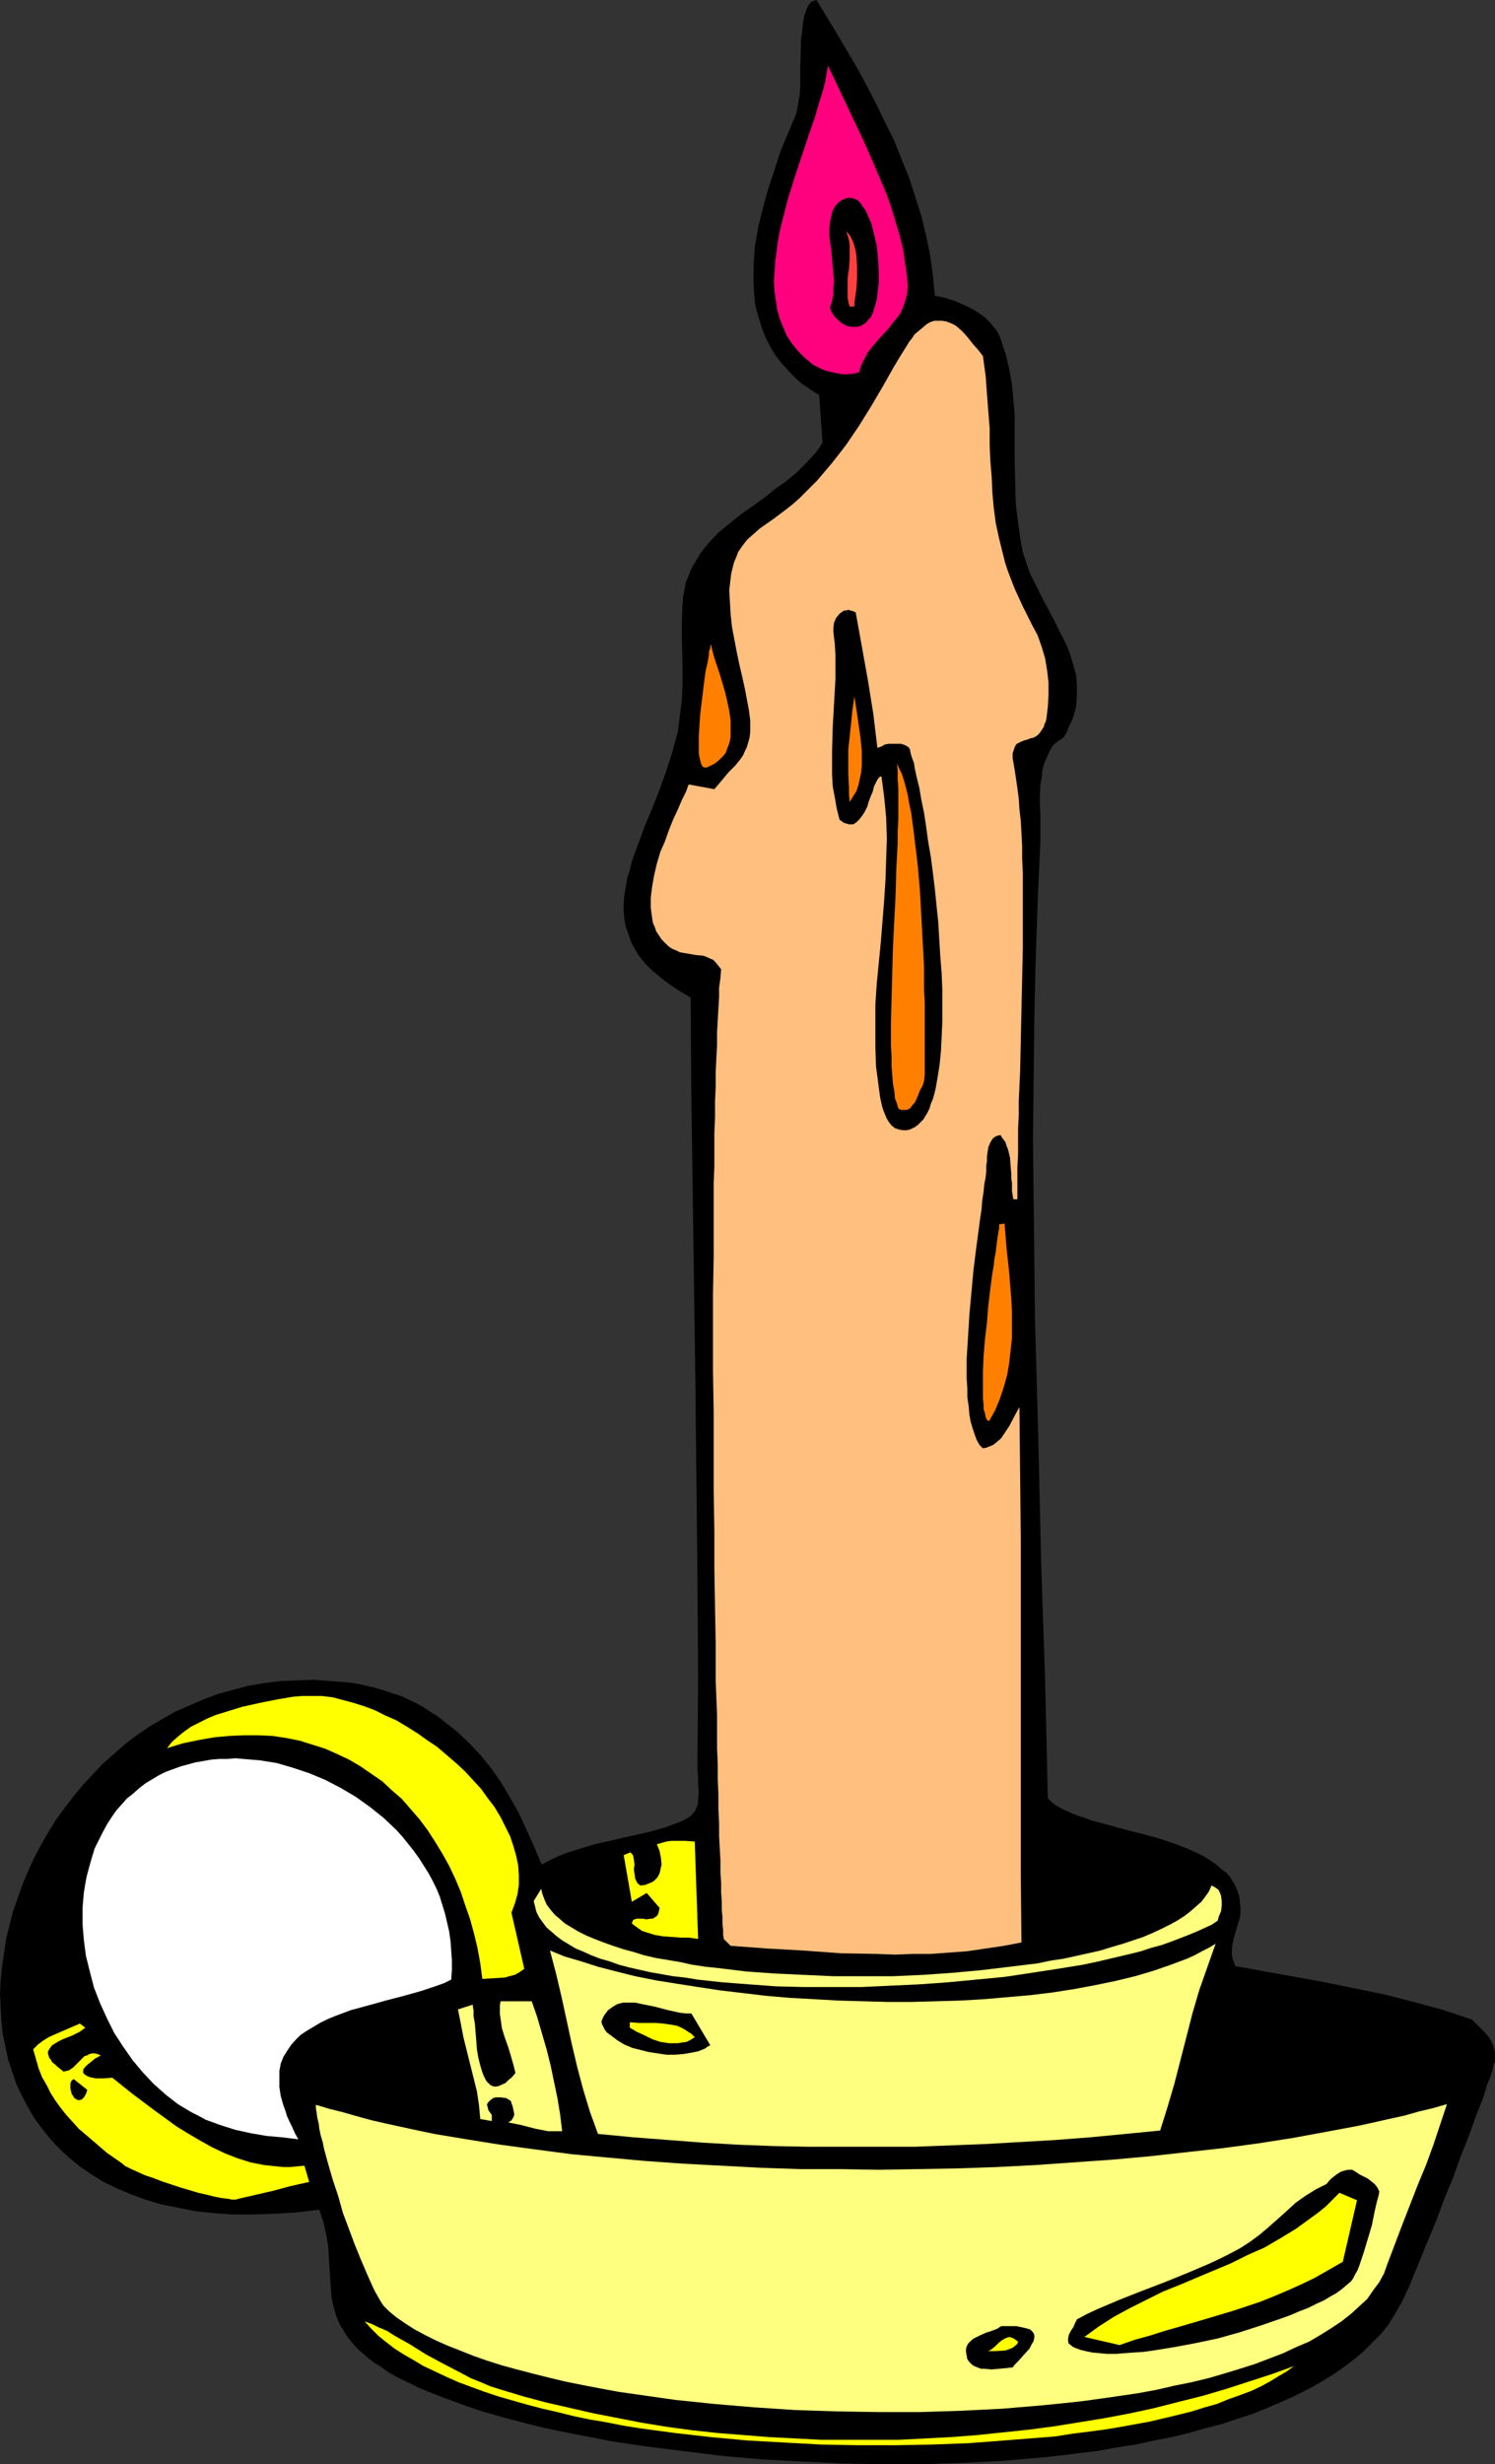
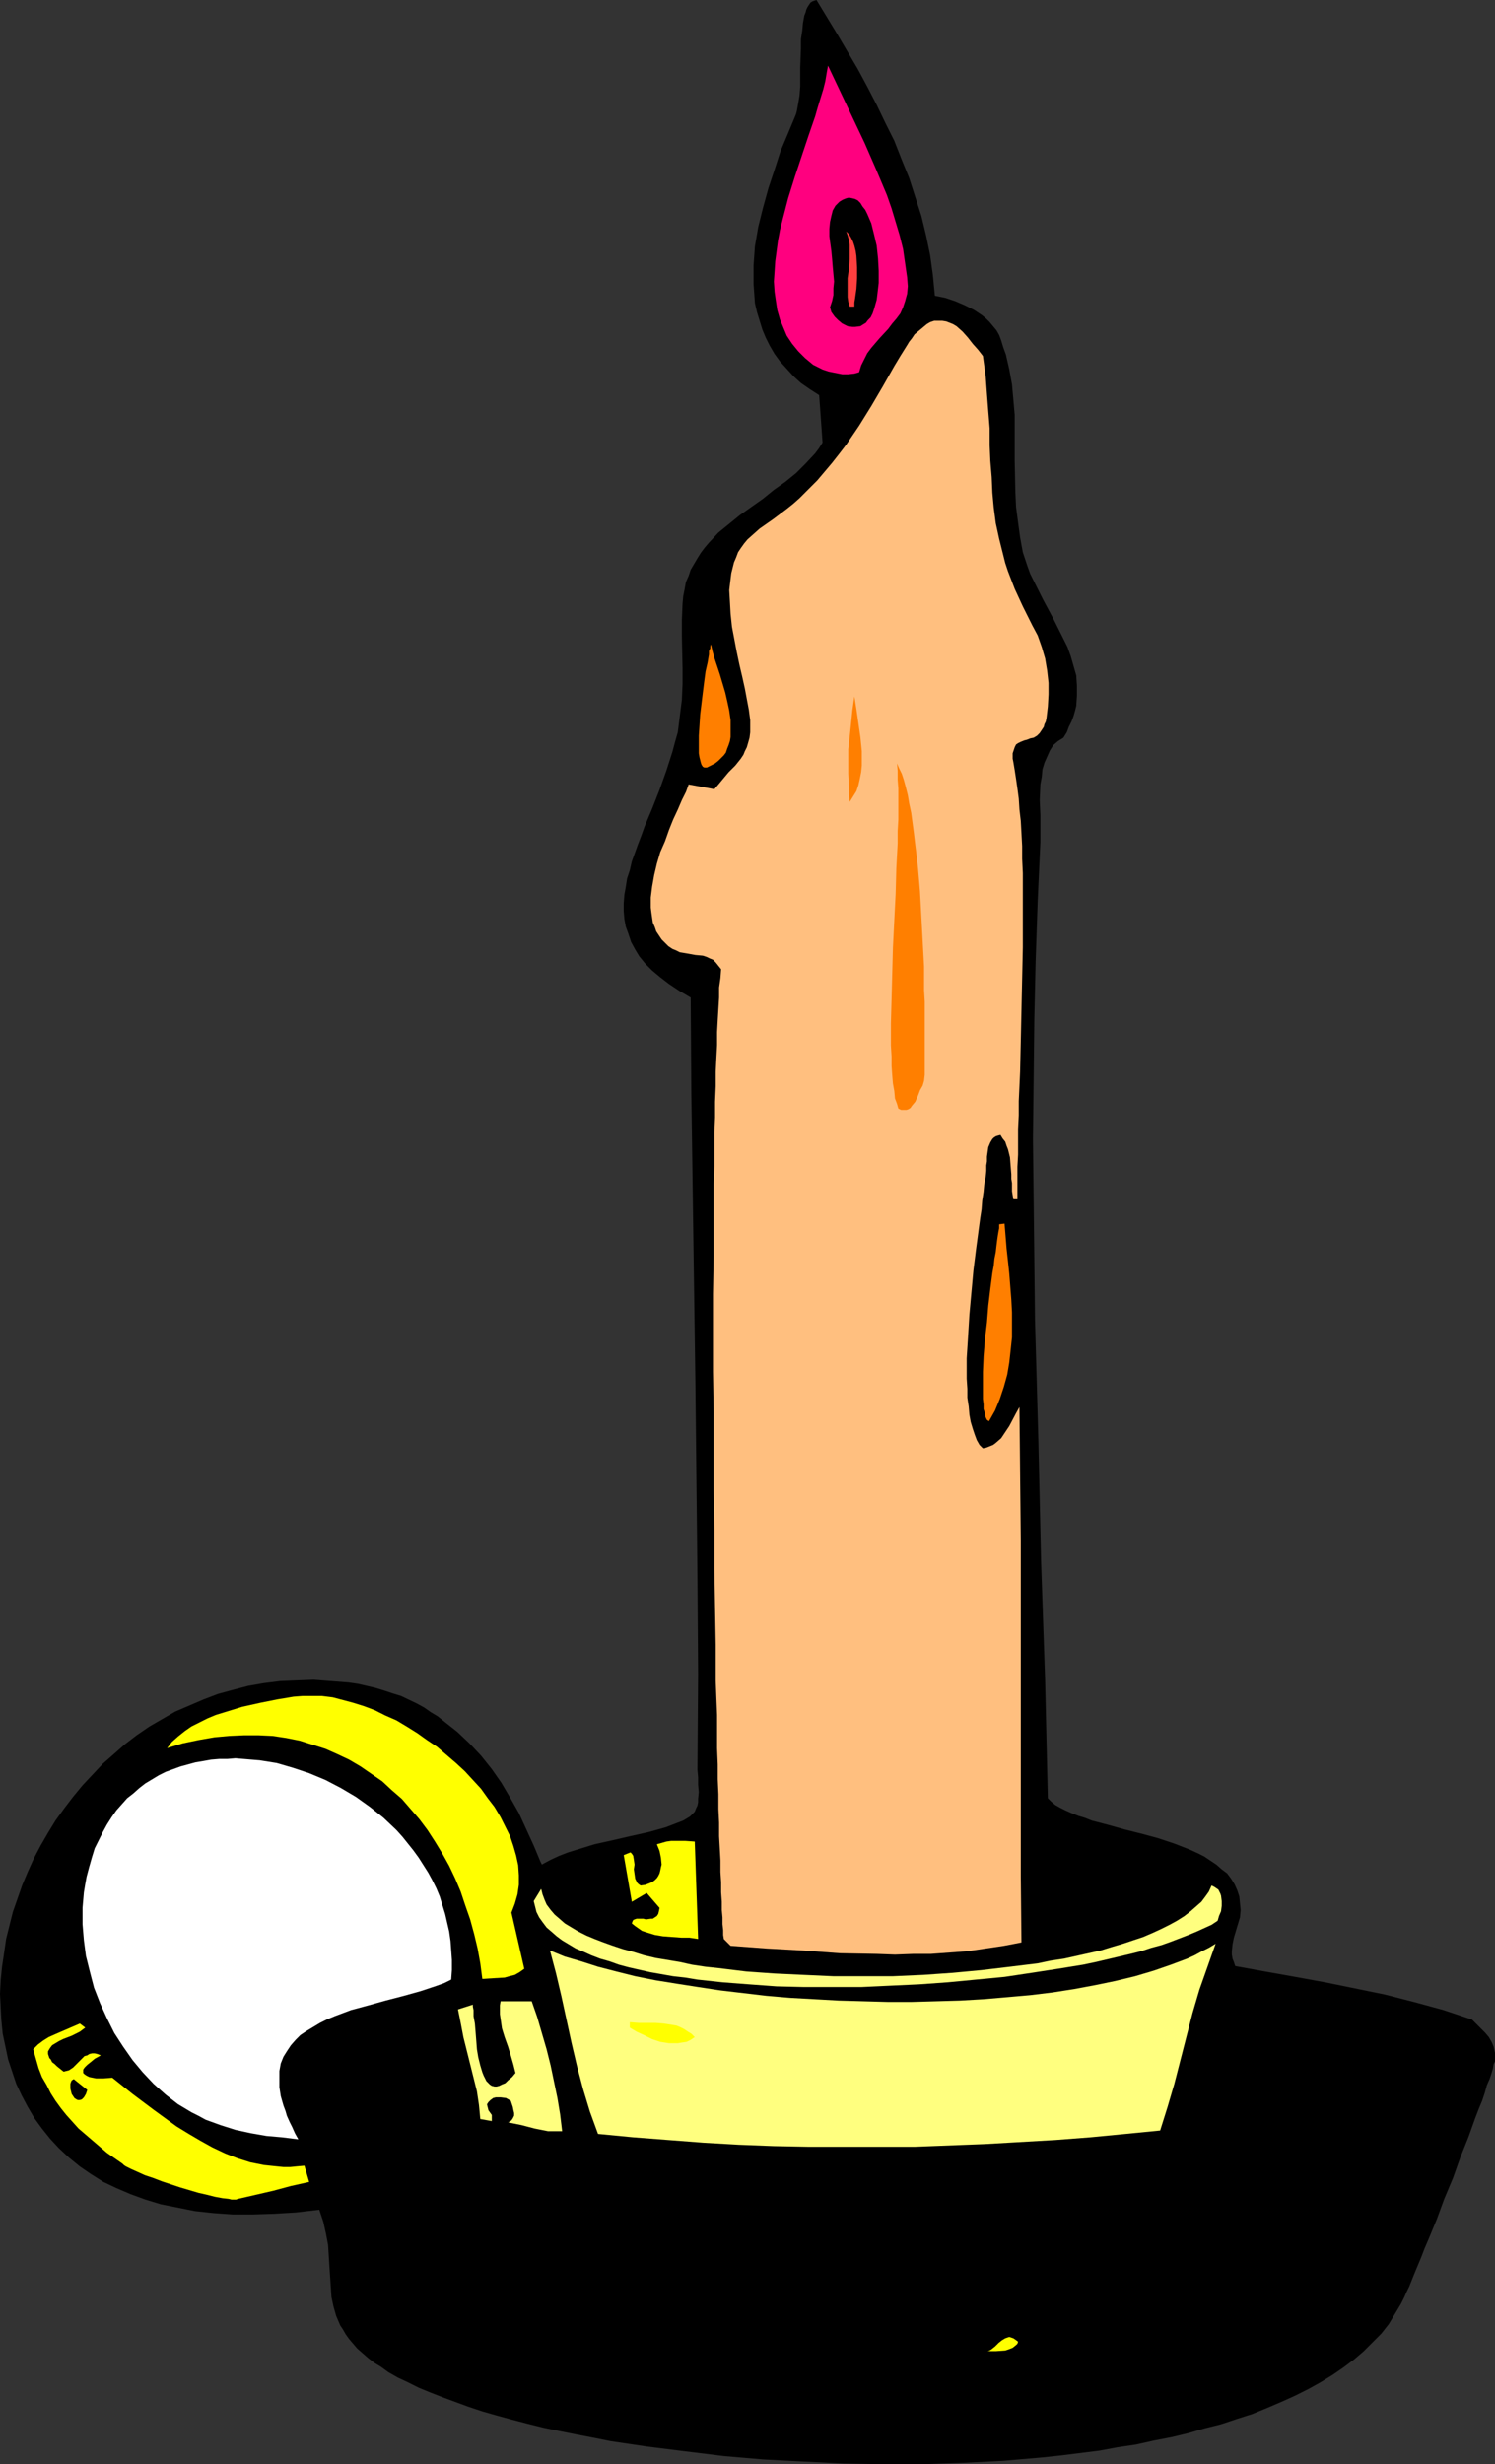
<svg xmlns="http://www.w3.org/2000/svg" xmlns:ns1="http://sodipodi.sourceforge.net/DTD/sodipodi-0.dtd" xmlns:ns2="http://www.inkscape.org/namespaces/inkscape" version="1.0" width="94.475mm" height="155.668mm" id="svg26" ns1:docname="Candle 33.wmf">
  <rect width="100%" height="100%" fill="#333333" stroke="none" />
  <ns1:namedview id="namedview26" pagecolor="#ffffff" bordercolor="#000000" borderopacity="0.25" ns2:showpageshadow="2" ns2:pageopacity="0.0" ns2:pagecheckerboard="0" ns2:deskcolor="#d1d1d1" ns2:document-units="mm" />
  <defs id="defs1">
    <pattern id="WMFhbasepattern" patternUnits="userSpaceOnUse" width="6" height="6" x="0" y="0" />
  </defs>
  <path style="fill:#000000;fill-opacity:1;fill-rule:evenodd;stroke:none" d="m 195.015,0 5.009,8.241 4.847,8.241 2.262,4.201 2.262,4.363 2.1,4.363 2.1,4.201 1.777,4.525 1.777,4.363 1.454,4.525 1.454,4.525 1.131,4.686 0.969,4.686 0.646,4.686 0.485,5.009 2.424,0.485 2.424,0.808 2.262,0.97 2.262,1.131 0.969,0.646 0.969,0.646 0.969,0.808 0.808,0.808 0.808,0.97 0.808,0.97 0.646,1.131 0.485,1.293 0.485,1.616 0.646,1.778 0.808,3.555 0.646,3.555 0.323,3.555 0.323,3.717 v 3.555 7.433 l 0.162,7.433 0.162,3.555 0.485,3.717 0.485,3.555 0.646,3.555 1.131,3.393 0.646,1.778 0.808,1.616 2.262,4.525 2.424,4.525 2.262,4.525 1.131,2.262 0.808,2.262 0.646,2.262 0.646,2.262 0.162,2.424 v 2.424 l -0.162,2.424 -0.323,1.293 -0.323,1.131 -0.485,1.293 -0.646,1.293 -0.485,1.293 -0.808,1.293 -1.293,0.808 -1.131,0.97 -0.808,1.293 -0.646,1.454 -0.646,1.454 -0.485,1.616 -0.162,1.778 -0.323,1.778 -0.162,3.717 0.162,3.717 v 3.393 1.454 1.454 l -0.646,14.058 -0.485,14.22 -0.323,14.058 -0.162,14.382 -0.162,14.22 0.162,14.382 0.323,28.763 0.808,28.763 0.646,28.763 0.969,28.602 0.323,14.058 0.323,14.058 0.808,0.808 0.969,0.808 1.131,0.646 1.293,0.646 1.454,0.646 1.616,0.646 1.616,0.485 1.616,0.646 3.716,0.97 4.039,1.131 3.878,0.97 4.201,1.131 3.878,1.293 3.716,1.454 1.777,0.808 1.616,0.808 1.454,0.97 1.454,0.97 1.293,1.131 1.293,0.97 0.969,1.293 0.808,1.293 0.646,1.454 0.485,1.454 0.162,1.616 0.162,1.616 -0.162,1.778 -0.485,1.616 -0.485,1.616 -0.485,1.616 -0.323,1.616 -0.162,1.616 v 0.808 l 0.162,0.97 0.323,0.808 0.323,0.97 7.109,1.293 7.271,1.293 7.109,1.293 7.109,1.454 7.109,1.454 6.947,1.778 7.109,1.939 3.393,1.131 3.393,1.131 2.1,2.101 0.969,0.97 0.969,1.131 0.646,1.131 0.485,1.131 0.323,1.454 v 1.616 0.485 l -0.323,0.646 -0.162,0.97 -0.323,1.131 -0.485,1.454 -0.646,1.454 -0.485,1.778 -0.646,1.939 -0.808,1.939 -0.808,2.101 -0.808,2.262 -0.808,2.262 -1.939,4.848 -1.777,5.009 -2.1,5.009 -1.777,4.848 -1.939,4.686 -0.969,2.262 -0.808,2.101 -0.808,1.939 -0.808,1.939 -0.646,1.616 -0.646,1.616 -0.646,1.293 -0.485,1.131 -0.485,0.97 -0.323,0.646 -1.454,2.424 -1.454,2.424 -1.777,2.262 -2.1,2.101 -2.1,2.101 -2.262,1.939 -2.585,1.939 -2.585,1.778 -2.908,1.778 -2.908,1.616 -3.231,1.616 -3.231,1.454 -3.393,1.454 -3.555,1.454 -3.555,1.131 -3.878,1.293 -3.878,0.97 -3.878,1.131 -4.039,0.97 -4.201,0.808 -4.362,0.97 -4.362,0.646 -4.362,0.808 -9.048,1.131 -4.524,0.485 -9.371,0.808 -9.533,0.485 -9.533,0.323 h -9.533 l -9.694,-0.162 -9.694,-0.485 -9.371,-0.485 -9.371,-0.808 -9.209,-1.131 -9.048,-1.131 -8.725,-1.293 -4.039,-0.808 -4.201,-0.808 -4.039,-0.808 -3.878,-0.808 -3.878,-0.97 -3.716,-0.97 -3.555,-0.97 -3.393,-0.97 -3.393,-1.131 -3.07,-1.131 -3.07,-1.131 -2.908,-1.131 -2.747,-1.131 -2.585,-1.293 -2.424,-1.131 -2.262,-1.293 -1.777,-1.293 -1.616,-0.97 -1.454,-1.131 -1.293,-1.131 -1.293,-1.131 -0.969,-1.131 -0.969,-1.131 -0.808,-1.131 -0.646,-1.131 -0.646,-0.97 -0.969,-2.262 -0.646,-2.262 -0.485,-2.262 -0.162,-2.424 -0.162,-2.424 -0.162,-2.424 -0.162,-2.585 -0.162,-2.585 -0.485,-2.585 -0.646,-2.909 -0.485,-1.454 -0.485,-1.454 -5.493,0.646 -5.332,0.323 -5.009,0.162 h -4.847 l -4.524,-0.323 -4.524,-0.485 -4.039,-0.808 -4.039,-0.808 -3.716,-1.131 -3.555,-1.293 -3.393,-1.454 -3.07,-1.454 -3.07,-1.939 -2.585,-1.778 -2.585,-2.101 -2.424,-2.262 -2.1,-2.262 -1.939,-2.424 L 8.24,505.78 6.624,503.033 5.17,500.286 3.878,497.539 2.908,494.63 1.939,491.722 1.293,488.652 0.646,485.581 0.323,482.349 0.162,479.279 0,476.047 l 0.162,-3.232 0.323,-3.232 0.485,-3.232 0.485,-3.393 0.808,-3.232 0.808,-3.232 1.131,-3.232 1.131,-3.232 1.293,-3.07 1.454,-3.232 1.616,-3.07 1.777,-3.07 1.777,-2.909 2.1,-2.909 2.1,-2.747 2.262,-2.747 2.424,-2.585 2.424,-2.585 2.585,-2.262 2.747,-2.424 2.747,-2.101 3.07,-2.101 3.07,-1.778 3.07,-1.778 3.393,-1.454 3.393,-1.454 3.393,-1.293 3.555,-0.97 3.716,-0.97 3.716,-0.646 3.878,-0.485 3.878,-0.162 4.039,-0.162 4.201,0.323 4.201,0.323 2.262,0.323 2.1,0.485 2.1,0.485 2.1,0.646 1.939,0.646 2.1,0.646 3.716,1.778 1.777,0.97 1.616,1.131 1.616,0.97 1.616,1.293 3.07,2.424 2.908,2.747 2.747,2.909 2.585,3.232 2.262,3.232 2.1,3.555 2.1,3.717 1.777,3.878 1.777,3.878 1.616,3.878 0.323,0.646 2.1,-1.131 2.1,-0.97 2.1,-0.808 2.1,-0.646 4.201,-1.293 4.362,-0.97 4.201,-0.97 4.362,-0.97 4.039,-1.131 2.1,-0.808 2.1,-0.808 0.808,-0.485 0.808,-0.485 0.646,-0.646 0.485,-0.485 0.323,-0.808 0.323,-0.646 0.162,-0.808 v -0.808 l 0.162,-1.616 -0.162,-1.778 v -1.778 l -0.162,-1.778 0.162,-22.946 -0.162,-23.108 -0.485,-46.053 -0.646,-46.215 -0.323,-23.108 -0.162,-22.946 -2.747,-1.616 -2.424,-1.616 -2.1,-1.616 -1.939,-1.616 -1.616,-1.616 -1.454,-1.778 -0.969,-1.616 -0.969,-1.778 -0.646,-1.939 -0.646,-1.778 -0.323,-1.778 -0.162,-1.939 v -1.778 l 0.162,-2.101 0.323,-1.778 0.323,-2.101 0.646,-1.939 0.485,-2.101 1.454,-4.04 0.808,-2.101 0.808,-2.262 1.777,-4.201 1.777,-4.525 1.616,-4.525 1.454,-4.525 0.646,-2.424 0.646,-2.262 0.485,-3.878 0.485,-3.878 0.162,-3.717 v -3.878 l -0.162,-7.595 v -3.878 l 0.162,-3.878 0.162,-1.778 0.323,-1.616 0.323,-1.778 0.646,-1.454 0.485,-1.454 1.616,-2.747 0.808,-1.293 0.969,-1.293 0.969,-1.131 2.262,-2.424 2.585,-2.101 2.585,-2.101 5.493,-3.878 2.585,-2.101 2.747,-1.939 2.585,-2.101 2.262,-2.262 2.262,-2.424 0.969,-1.293 0.808,-1.293 -0.808,-11.311 -2.262,-1.454 -2.1,-1.454 -1.777,-1.616 -1.616,-1.778 -1.616,-1.778 -1.293,-1.778 -1.131,-1.939 -0.969,-1.939 -0.808,-1.939 -0.646,-2.101 -0.646,-2.101 -0.485,-2.101 -0.162,-2.262 -0.162,-2.262 v -2.262 -2.262 l 0.162,-2.262 0.162,-2.262 0.808,-4.686 1.131,-4.525 1.293,-4.686 1.454,-4.363 1.454,-4.525 1.777,-4.201 1.616,-3.878 0.323,-0.808 0.162,-0.646 0.323,-1.778 0.323,-1.939 0.162,-2.101 v -2.101 -2.424 l 0.162,-4.525 V 9.372 l 0.323,-2.101 0.162,-1.778 0.323,-1.778 0.323,-0.808 0.162,-0.646 0.323,-0.646 0.323,-0.485 0.323,-0.485 0.485,-0.323 0.485,-0.162 z" id="path1" />
  <path style="fill:#ff007f;fill-opacity:1;fill-rule:evenodd;stroke:none" d="m 205.194,88.875 -1.131,0.323 -1.454,0.162 h -1.454 l -1.616,-0.323 -1.616,-0.323 -1.454,-0.485 -1.293,-0.646 -0.969,-0.485 -1.939,-1.616 -1.616,-1.616 -1.454,-1.778 -1.293,-1.939 -0.808,-1.939 -0.808,-1.939 -0.646,-2.262 -0.323,-2.101 -0.323,-2.262 -0.162,-2.424 0.162,-2.424 0.162,-2.424 0.323,-2.424 0.323,-2.424 0.485,-2.585 0.646,-2.585 1.293,-5.009 1.616,-5.171 1.616,-4.848 1.616,-4.848 1.616,-4.686 0.646,-2.262 0.646,-2.101 0.646,-2.101 0.485,-1.939 0.323,-1.939 0.323,-1.778 2.908,6.14 2.908,6.14 2.908,6.14 2.747,6.302 1.293,3.07 1.293,3.07 1.131,3.232 0.969,3.232 0.969,3.232 0.808,3.232 0.485,3.393 0.485,3.393 0.162,2.101 -0.162,1.778 -0.485,1.778 -0.485,1.454 -0.646,1.454 -0.969,1.293 -0.969,1.131 -0.969,1.293 -2.1,2.262 -1.939,2.262 -0.969,1.293 -0.646,1.293 -0.808,1.616 z" id="path2" />
  <path style="fill:#000000;fill-opacity:1;fill-rule:evenodd;stroke:none" d="m 198.246,73.362 0.485,-1.454 0.323,-1.454 v -1.616 l 0.162,-1.616 -0.162,-1.778 -0.162,-1.778 -0.162,-1.939 -0.162,-1.778 -0.485,-3.555 v -1.778 l 0.162,-1.616 0.323,-1.454 0.323,-1.293 0.646,-1.131 0.485,-0.485 0.485,-0.485 0.808,-0.485 0.808,-0.323 0.646,-0.162 0.808,0.162 0.646,0.162 0.646,0.323 0.646,0.646 0.485,0.808 0.646,0.808 0.485,0.97 0.485,1.131 0.485,1.131 0.323,1.293 0.323,1.293 0.646,2.747 0.323,3.07 0.162,2.909 v 2.909 l -0.323,2.747 -0.162,1.293 -0.323,1.131 -0.323,1.131 -0.323,0.97 -0.485,0.97 -0.646,0.646 -0.485,0.646 -0.808,0.485 -0.485,0.323 -1.293,0.162 h -0.646 l -1.131,-0.162 -1.293,-0.646 -0.969,-0.808 -0.808,-0.808 -0.808,-1.131 z" id="path3" />
  <path style="fill:#ff3f3f;fill-opacity:1;fill-rule:evenodd;stroke:none" d="m 204.063,73.201 h -1.131 l -0.323,-1.131 -0.162,-1.131 v -2.262 -2.262 l 0.323,-2.262 0.162,-2.262 v -2.262 -1.131 l -0.162,-1.131 -0.323,-1.131 -0.323,-0.97 0.646,0.646 0.485,0.808 0.485,0.97 0.323,0.97 0.323,1.293 0.162,1.131 0.162,2.747 v 2.585 l -0.162,2.585 -0.162,1.131 -0.162,1.131 -0.162,0.97 z" id="path4" />
  <path style="fill:#ffbf7f;fill-opacity:1;fill-rule:evenodd;stroke:none" d="m 234.761,84.997 0.646,4.686 0.323,4.363 0.323,4.201 0.323,4.04 v 4.04 l 0.162,3.717 0.323,3.878 0.162,3.717 0.323,3.555 0.485,3.717 0.808,3.717 0.969,3.878 0.485,1.939 0.646,1.939 0.808,2.101 0.808,2.101 0.969,2.101 0.969,2.101 1.131,2.262 1.131,2.262 1.293,2.424 0.969,2.747 0.808,2.747 0.485,2.909 0.323,2.909 v 2.747 l -0.162,2.909 -0.323,2.747 -0.162,0.808 -0.323,0.646 -0.162,0.646 -0.323,0.485 -0.646,0.97 -0.646,0.646 -0.808,0.485 -0.808,0.162 -0.808,0.323 -0.646,0.162 -0.808,0.323 -0.646,0.323 -0.485,0.323 -0.323,0.646 -0.323,0.97 -0.162,0.485 v 1.293 l 0.162,0.808 0.162,0.97 0.162,0.97 0.323,2.101 0.323,2.262 0.323,2.424 0.162,2.585 0.323,2.747 0.162,2.909 0.162,3.07 v 3.07 l 0.162,3.393 v 3.393 7.11 7.272 l -0.162,7.433 -0.162,7.595 -0.162,7.272 -0.162,7.272 -0.323,7.11 v 3.393 l -0.162,3.232 v 3.232 2.909 l -0.162,2.909 v 2.747 5.009 h -0.969 l -0.323,-1.939 v -1.939 l -0.162,-0.97 v -1.131 l -0.162,-1.939 -0.162,-2.101 -0.485,-1.939 -0.323,-0.808 -0.323,-0.97 -0.646,-0.808 -0.485,-0.808 -0.646,0.162 -0.485,0.162 -0.485,0.323 -0.323,0.323 -0.485,0.808 -0.485,1.131 -0.162,1.131 -0.162,1.131 v 1.131 l -0.162,0.97 v 1.293 l -0.162,1.616 -0.323,1.616 -0.162,1.778 -0.323,2.101 -0.162,2.101 -0.323,2.101 -0.323,2.424 -0.646,4.848 -0.646,5.171 -0.485,5.333 -0.485,5.332 -0.323,5.333 -0.323,5.009 v 4.848 l 0.162,2.424 v 2.101 l 0.323,2.101 0.162,1.939 0.323,1.778 0.485,1.616 0.485,1.454 0.485,1.293 0.646,1.131 0.808,0.808 0.808,-0.162 0.808,-0.323 0.808,-0.323 0.646,-0.485 1.293,-1.131 0.969,-1.454 0.969,-1.454 1.616,-3.07 0.808,-1.454 0.162,15.998 0.162,15.836 v 31.995 31.995 15.998 l 0.162,15.998 -4.201,0.808 -4.362,0.646 -4.362,0.646 -4.362,0.323 -4.362,0.323 h -4.201 l -4.362,0.162 -4.362,-0.162 -8.725,-0.162 -8.725,-0.646 -8.725,-0.485 -8.725,-0.646 -1.616,-1.616 -0.162,-0.97 v -1.131 l -0.162,-1.454 v -1.616 l -0.162,-1.778 v -1.939 l -0.162,-2.262 v -2.424 l -0.162,-2.424 v -2.747 l -0.162,-2.909 -0.162,-2.909 v -3.232 l -0.162,-3.232 v -3.555 l -0.162,-3.555 v -3.555 l -0.162,-3.878 v -3.878 -4.04 l -0.162,-4.04 -0.162,-4.201 v -8.564 l -0.162,-8.888 -0.162,-9.211 v -9.211 l -0.162,-9.372 v -18.906 l -0.162,-9.534 v -18.583 l 0.162,-9.049 v -8.726 -8.564 l 0.162,-4.201 v -3.878 -4.04 l 0.162,-3.717 v -3.717 l 0.162,-3.717 v -3.393 l 0.162,-3.393 0.162,-3.07 v -3.07 l 0.162,-2.909 0.162,-2.747 0.162,-2.585 v -2.424 l 0.323,-2.262 0.162,-2.101 -0.646,-0.808 -0.646,-0.808 -0.646,-0.646 -0.808,-0.323 -0.646,-0.323 -0.969,-0.323 -1.777,-0.162 -1.777,-0.323 -1.939,-0.323 -0.969,-0.485 -0.808,-0.323 -0.969,-0.646 -0.808,-0.808 -0.808,-0.808 -0.646,-0.97 -0.646,-0.97 -0.323,-0.97 -0.485,-1.131 -0.162,-1.131 -0.162,-1.131 -0.162,-1.293 v -2.424 l 0.323,-2.585 0.485,-2.747 0.646,-2.747 0.808,-2.747 1.131,-2.585 0.969,-2.747 0.969,-2.424 1.131,-2.424 0.969,-2.262 0.969,-1.939 0.646,-1.778 6.14,1.131 0.969,-1.131 0.808,-0.97 0.808,-0.97 0.808,-0.97 1.616,-1.616 1.293,-1.616 0.646,-0.97 0.323,-0.808 0.485,-0.97 0.323,-1.131 0.323,-1.131 0.162,-1.293 v -1.293 -1.616 l -0.323,-2.424 -0.485,-2.585 -0.485,-2.585 -0.646,-2.909 -0.646,-2.747 -0.646,-3.07 -1.131,-5.979 -0.323,-3.07 -0.162,-2.909 -0.162,-2.747 0.323,-2.747 0.162,-1.293 0.323,-1.293 0.323,-1.293 0.485,-1.131 0.485,-1.293 0.646,-0.97 0.808,-1.131 0.808,-0.97 1.454,-1.293 1.454,-1.293 3.231,-2.262 3.231,-2.424 1.616,-1.293 1.454,-1.293 2.1,-2.101 2.1,-2.101 1.777,-2.101 1.777,-2.101 1.777,-2.262 1.616,-2.101 3.07,-4.525 2.908,-4.686 2.747,-4.686 2.747,-4.848 1.454,-2.424 1.616,-2.585 0.485,-0.808 0.646,-0.808 0.646,-0.97 0.969,-0.808 0.969,-0.808 0.969,-0.808 0.808,-0.485 0.969,-0.323 h 1.131 0.808 l 0.969,0.162 0.808,0.323 0.808,0.323 0.808,0.485 1.454,1.293 1.293,1.454 1.131,1.454 1.293,1.454 z" id="path5" />
-   <path style="fill:#000000;fill-opacity:1;fill-rule:evenodd;stroke:none" d="m 204.386,146.24 2.908,16.159 1.293,8.08 0.485,4.04 0.485,4.04 0.969,-0.323 0.808,-0.485 0.969,-0.162 h 0.969 0.969 0.969 l 0.969,0.323 0.808,0.485 0.323,0.485 0.162,0.808 0.162,0.646 0.323,0.97 0.323,0.808 0.162,1.131 0.485,2.262 0.646,2.585 0.485,2.909 0.646,3.07 0.485,3.232 0.485,3.555 0.646,3.717 0.485,3.717 0.485,4.04 0.808,7.918 0.485,8.08 0.323,4.04 0.162,4.04 v 3.878 3.717 l -0.162,3.555 -0.162,3.393 -0.323,3.232 -0.485,3.07 -0.485,2.747 -0.323,1.293 -0.323,1.131 -0.485,1.131 -0.323,1.131 -0.485,0.97 -0.485,0.808 -0.485,0.808 -0.646,0.646 -0.646,0.646 -0.646,0.485 -0.646,0.323 -0.646,0.323 -0.808,0.162 h -0.808 l -0.969,-0.162 -0.969,-0.323 -0.808,-0.646 -0.646,-0.808 -0.485,-0.808 -0.485,-1.131 -0.323,-0.808 -0.323,-0.97 -0.485,-2.262 -0.323,-2.424 -0.646,-4.848 -0.162,-4.848 v -5.009 -4.848 l 0.323,-5.009 0.969,-9.857 0.808,-10.019 0.323,-5.009 0.162,-5.009 0.162,-4.848 -0.162,-5.009 -0.485,-5.009 -0.646,-4.848 -0.485,0.162 -0.485,0.646 -0.323,0.646 -0.485,0.97 -0.323,1.293 -0.485,1.131 -0.485,1.293 -0.323,1.131 -0.646,1.293 -0.646,0.97 -0.646,0.808 -0.646,0.646 -0.485,0.323 -0.323,0.162 h -0.485 -0.485 l -0.485,-0.162 -0.646,-0.162 -0.485,-0.323 -0.646,-0.485 -0.646,-2.585 -0.485,-2.747 -0.485,-2.585 -0.162,-2.909 v -2.747 -2.747 l 0.162,-5.817 0.646,-11.473 v -5.494 l -0.162,-2.909 -0.323,-2.747 v -1.131 l 0.162,-1.131 0.485,-1.131 0.646,-0.808 0.323,-0.323 0.485,-0.323 0.485,-0.323 h 0.485 l 0.485,-0.162 0.485,0.162 0.646,0.162 z" id="path6" />
  <path style="fill:#ff7f00;fill-opacity:1;fill-rule:evenodd;stroke:none" d="m 169.81,153.835 0.323,1.454 0.485,1.778 0.646,1.939 0.646,1.939 1.293,4.363 0.485,2.101 0.485,2.262 0.323,2.262 v 2.101 1.939 l -0.162,0.97 -0.323,0.97 -0.323,0.808 -0.323,0.97 -0.485,0.646 -0.646,0.646 -0.646,0.646 -0.808,0.646 -0.969,0.485 -0.969,0.485 h -0.323 -0.323 l -0.323,-0.162 -0.323,-0.485 -0.162,-0.485 -0.162,-0.646 -0.162,-0.646 -0.162,-0.97 v -0.808 -3.393 l 0.162,-2.424 0.162,-2.585 0.646,-5.333 0.323,-2.585 0.323,-2.424 0.485,-2.101 0.162,-0.97 0.162,-0.97 v -0.808 l 0.323,-0.646 v -0.485 z" id="path7" />
  <path style="fill:#ff7f00;fill-opacity:1;fill-rule:evenodd;stroke:none" d="m 202.932,191.485 -0.162,-1.939 v -1.616 l -0.162,-3.232 v -2.909 -2.909 l 0.323,-2.909 0.323,-3.07 0.323,-3.232 0.485,-3.393 0.485,3.07 0.485,3.393 0.485,3.393 0.323,3.232 v 3.393 l -0.162,1.616 -0.323,1.616 -0.323,1.454 -0.485,1.454 -0.808,1.293 z" id="path8" />
  <path style="fill:#ff7f00;fill-opacity:1;fill-rule:evenodd;stroke:none" d="m 220.704,258.061 -0.323,1.131 -0.646,1.131 -0.485,1.293 -0.646,1.454 -0.808,0.97 -0.323,0.485 -0.485,0.323 -0.485,0.162 h -0.646 -0.646 l -0.646,-0.323 -0.323,-1.131 -0.485,-1.293 -0.162,-1.778 -0.323,-1.778 -0.162,-1.939 -0.162,-2.262 v -2.262 l -0.162,-2.585 v -2.585 -2.747 l 0.162,-5.817 0.162,-6.14 0.162,-6.14 0.323,-6.464 0.323,-6.302 0.162,-6.14 0.323,-5.979 v -2.909 l 0.162,-2.747 v -7.433 l -0.162,-2.101 v -2.101 l -0.162,-1.778 0.485,1.131 0.646,1.293 0.485,1.454 0.485,1.778 0.485,1.939 0.323,1.939 0.485,2.262 0.323,2.424 0.323,2.424 0.323,2.747 0.323,2.585 0.323,2.909 0.485,5.656 0.323,5.979 0.323,5.979 0.323,5.979 v 5.656 l 0.162,2.747 v 2.585 2.585 6.948 1.939 1.778 1.616 z" id="path9" />
  <path style="fill:#ff7f00;fill-opacity:1;fill-rule:evenodd;stroke:none" d="m 239.931,292.157 0.485,5.979 0.323,2.909 0.323,3.07 0.485,6.14 0.162,3.07 v 3.07 2.909 l -0.323,3.07 -0.323,2.909 -0.485,2.909 -0.808,2.909 -0.969,2.909 -1.131,2.747 -1.454,2.585 -0.485,-0.323 -0.323,-0.646 -0.162,-0.97 -0.323,-0.97 v -1.131 l -0.162,-1.293 v -1.454 -3.232 -1.778 l 0.162,-3.717 0.323,-4.04 0.485,-4.04 0.323,-4.04 0.485,-4.04 0.485,-3.717 0.323,-1.778 0.162,-1.616 0.323,-1.616 0.162,-1.454 0.162,-1.293 0.162,-1.131 0.162,-0.97 0.162,-0.808 v -0.646 -0.323 z" id="path10" />
  <path style="fill:#ffff00;fill-opacity:1;fill-rule:evenodd;stroke:none" d="m 122.147,456.656 3.07,13.412 -1.131,0.808 -1.131,0.646 -1.293,0.323 -1.131,0.323 -2.747,0.162 -2.585,0.162 -0.485,-3.717 -0.646,-3.555 -0.808,-3.393 -0.969,-3.555 -1.131,-3.232 -1.131,-3.393 -1.293,-3.07 -1.454,-3.07 -1.616,-2.909 -1.777,-2.909 -1.777,-2.747 -1.939,-2.585 -2.1,-2.424 -2.1,-2.424 -2.424,-2.101 -2.262,-2.101 -2.585,-1.778 -2.585,-1.778 -2.747,-1.616 -2.747,-1.293 -2.908,-1.293 -3.07,-0.97 -3.07,-0.97 -3.231,-0.646 -3.231,-0.485 -3.393,-0.162 h -3.393 l -3.555,0.162 -3.555,0.323 -3.716,0.646 -3.878,0.808 -3.716,1.131 1.131,-1.454 1.454,-1.293 1.616,-1.293 1.616,-1.131 1.939,-0.97 1.939,-0.97 1.939,-0.808 2.1,-0.646 4.201,-1.293 4.362,-0.97 4.039,-0.808 1.939,-0.323 1.939,-0.323 2.1,-0.162 h 2.424 2.262 l 2.585,0.323 2.424,0.646 2.424,0.646 2.585,0.808 2.585,0.97 2.585,1.293 2.585,1.131 2.424,1.454 2.585,1.616 2.262,1.616 2.424,1.616 2.262,1.939 2.262,1.939 2.1,1.939 1.939,2.101 1.939,2.101 1.616,2.262 1.616,2.101 1.454,2.424 1.131,2.262 1.131,2.262 0.808,2.424 0.646,2.262 0.485,2.262 0.162,2.424 v 2.262 l -0.323,2.262 -0.646,2.262 z" id="path11" />
  <path style="fill:#ffffff;fill-opacity:1;fill-rule:evenodd;stroke:none" d="m 107.767,472.654 -1.616,0.808 -1.777,0.646 -3.878,1.293 -4.039,1.131 -4.362,1.131 -4.039,1.131 -4.201,1.131 -3.878,1.454 -1.939,0.808 -1.616,0.808 -1.616,0.97 -1.616,0.97 -1.454,0.97 -1.131,1.131 -1.131,1.293 -0.969,1.454 -0.808,1.293 -0.646,1.616 -0.323,1.778 v 1.778 2.101 l 0.323,2.101 0.646,2.262 0.485,1.293 0.323,1.131 0.646,1.454 0.646,1.293 0.646,1.454 0.808,1.454 -3.878,-0.485 -3.716,-0.323 -3.716,-0.646 -3.716,-0.808 -3.555,-1.131 -3.555,-1.293 -1.777,-0.97 -1.616,-0.808 -1.616,-0.97 -1.616,-0.97 -2.908,-2.262 -2.908,-2.585 -2.585,-2.747 -2.424,-2.909 -2.262,-3.232 -2.1,-3.232 -1.777,-3.555 -1.616,-3.555 -1.454,-3.717 -0.969,-3.717 -0.969,-3.878 -0.485,-3.717 -0.323,-3.878 v -3.878 l 0.323,-3.717 0.323,-1.939 0.323,-1.778 0.646,-2.424 0.646,-2.262 0.646,-2.101 0.969,-1.939 0.969,-1.939 0.969,-1.778 1.131,-1.778 1.131,-1.616 1.293,-1.454 1.293,-1.454 1.454,-1.131 1.454,-1.293 1.454,-1.131 1.616,-0.97 1.616,-0.97 1.616,-0.808 1.777,-0.646 1.777,-0.646 1.777,-0.485 1.777,-0.485 1.939,-0.323 1.777,-0.323 1.939,-0.162 h 1.939 l 1.939,-0.162 1.939,0.162 3.878,0.323 4.039,0.646 3.878,1.131 3.878,1.293 3.878,1.616 3.716,1.939 3.555,2.101 3.393,2.424 3.231,2.585 3.07,2.909 1.454,1.616 1.293,1.616 1.293,1.616 1.293,1.778 1.131,1.778 1.131,1.778 0.969,1.778 0.969,1.939 0.808,1.939 0.646,2.101 0.646,2.101 0.485,2.101 0.485,2.101 0.323,2.262 0.162,2.262 0.162,2.262 v 2.424 z" id="path12" />
  <path style="fill:#ffff00;fill-opacity:1;fill-rule:evenodd;stroke:none" d="m 166.74,462.959 -2.1,-0.323 h -1.939 l -2.262,-0.162 -2.1,-0.162 -1.939,-0.323 -2.1,-0.646 -0.969,-0.323 -1.616,-1.131 -0.808,-0.646 0.162,-0.485 0.162,-0.323 0.323,-0.162 0.485,-0.162 h 1.616 l 0.646,0.162 1.131,-0.162 h 0.485 l 0.485,-0.323 0.485,-0.323 0.323,-0.485 0.162,-0.646 0.162,-0.808 -3.07,-3.555 -3.555,2.101 -1.939,-11.15 1.616,-0.646 0.323,0.323 0.323,0.485 0.162,0.97 0.162,1.131 -0.162,1.131 0.162,1.131 0.162,1.131 0.485,0.97 0.323,0.323 0.485,0.323 1.131,-0.162 0.808,-0.323 0.808,-0.323 0.646,-0.485 0.485,-0.485 0.323,-0.485 0.323,-0.646 0.162,-0.646 0.162,-0.808 0.162,-0.646 -0.162,-1.616 -0.323,-1.616 -0.646,-1.616 1.131,-0.323 1.131,-0.323 1.131,-0.162 h 1.131 2.262 l 2.262,0.162 z" id="path13" />
  <path style="fill:#ffff7f;fill-opacity:1;fill-rule:evenodd;stroke:none" d="m 289.372,450.193 0.646,0.323 0.485,0.323 0.485,0.323 0.485,0.97 0.162,0.485 0.162,1.293 v 1.131 l -0.162,1.293 -0.485,1.131 -0.323,1.131 -1.454,0.97 -1.777,0.808 -1.777,0.808 -1.939,0.808 -2.1,0.808 -2.1,0.808 -2.262,0.808 -2.424,0.646 -2.424,0.808 -2.585,0.646 -2.747,0.646 -2.747,0.646 -2.747,0.646 -3.07,0.646 -5.978,0.97 -6.301,0.97 -6.463,0.97 -6.786,0.646 -6.786,0.646 -6.786,0.485 -6.947,0.323 -6.948,0.323 h -6.786 -6.786 l -6.624,-0.162 -6.624,-0.485 -6.301,-0.485 -5.978,-0.646 -2.908,-0.485 -2.908,-0.323 -2.747,-0.485 -2.747,-0.485 -5.009,-1.131 -2.424,-0.646 -2.262,-0.808 -2.262,-0.646 -2.1,-0.808 -1.777,-0.808 -1.939,-0.808 -1.616,-0.97 -1.616,-0.97 -1.293,-0.97 -1.293,-1.131 -1.131,-0.97 -0.969,-1.293 -0.808,-1.131 -0.646,-1.293 -0.323,-1.293 -0.323,-1.293 1.777,-2.909 0.323,1.293 0.485,1.293 0.485,1.131 0.969,1.293 0.969,1.131 1.131,0.97 1.293,1.131 1.616,0.97 1.616,0.97 1.939,0.97 1.939,0.808 2.1,0.808 2.262,0.808 2.424,0.808 2.424,0.646 2.585,0.808 2.747,0.646 2.908,0.485 2.908,0.485 2.908,0.646 3.231,0.485 3.07,0.323 6.624,0.808 6.786,0.485 6.947,0.323 7.109,0.323 h 7.109 7.109 l 7.271,-0.323 6.947,-0.485 6.947,-0.646 6.786,-0.808 6.624,-0.808 3.07,-0.646 3.231,-0.485 2.908,-0.646 2.908,-0.646 2.908,-0.646 2.585,-0.808 2.747,-0.808 2.424,-0.808 2.424,-0.808 2.262,-0.97 2.1,-0.97 1.939,-0.97 1.777,-0.97 1.777,-1.131 1.454,-1.131 1.293,-1.131 1.293,-1.131 0.969,-1.293 0.808,-1.131 z" id="path14" />
  <path style="fill:#ffff7f;fill-opacity:1;fill-rule:evenodd;stroke:none" d="m 290.341,464.09 -1.939,5.494 -1.939,5.494 -1.616,5.494 -1.454,5.656 -2.908,11.311 -1.616,5.494 -1.777,5.656 -8.24,0.808 -8.402,0.808 -8.402,0.646 -8.402,0.485 -8.402,0.485 -8.402,0.323 -8.402,0.323 h -8.402 -8.402 -8.402 l -8.402,-0.162 -8.402,-0.323 -8.402,-0.485 -8.402,-0.646 -8.402,-0.646 -8.402,-0.808 -1.939,-5.332 -1.616,-5.333 -1.454,-5.494 -1.293,-5.494 -2.424,-11.15 -1.293,-5.494 -1.454,-5.494 3.555,1.454 3.878,1.131 4.039,1.293 4.362,1.131 4.524,1.131 4.847,0.97 5.009,0.808 5.17,0.808 5.332,0.808 5.493,0.646 5.493,0.646 5.655,0.485 5.817,0.323 5.817,0.323 5.817,0.162 5.817,0.162 h 5.817 l 5.817,-0.162 5.655,-0.162 5.655,-0.323 5.655,-0.485 5.493,-0.485 5.332,-0.646 5.17,-0.808 5.17,-0.97 4.686,-0.97 4.686,-1.131 4.362,-1.293 4.201,-1.454 3.878,-1.454 1.777,-0.808 1.777,-0.97 1.616,-0.808 z" id="path15" />
  <path style="fill:#ffff7f;fill-opacity:1;fill-rule:evenodd;stroke:none" d="m 126.994,477.825 1.293,3.717 1.131,3.878 1.131,3.878 0.969,3.878 0.808,3.878 0.808,3.878 0.646,3.878 0.485,4.04 h -1.777 -1.616 l -1.616,-0.323 -1.616,-0.323 -3.07,-0.808 -3.231,-0.646 0.323,-0.162 0.485,-0.323 0.323,-0.485 0.323,-0.646 v -0.646 l -0.162,-0.646 -0.162,-0.808 -0.485,-1.454 -1.131,-0.646 -1.293,-0.162 h -0.646 -0.485 l -0.646,0.162 -0.646,0.485 -0.323,0.323 -0.162,0.162 -0.323,0.485 v 0.162 l 0.162,0.646 0.162,0.646 0.808,1.131 v 0.808 0.323 0.323 l -2.747,-0.485 -0.323,-3.393 -0.485,-3.232 -0.808,-3.232 -0.808,-3.232 -1.616,-6.464 -0.646,-3.393 -0.646,-3.232 3.555,-1.131 v 0.485 l 0.162,0.808 v 1.454 l 0.323,1.778 0.162,1.939 0.323,4.201 0.323,1.939 0.485,1.939 0.485,1.616 0.323,0.808 0.323,0.646 0.323,0.646 0.485,0.485 0.323,0.323 0.485,0.323 0.646,0.162 h 0.485 l 0.646,-0.162 0.646,-0.323 0.808,-0.323 0.646,-0.646 0.969,-0.808 0.808,-0.97 -0.485,-1.939 -0.646,-2.262 -0.646,-2.101 -0.808,-2.262 -0.646,-2.101 -0.323,-2.262 -0.162,-1.131 v -0.97 -1.131 l 0.162,-0.97 z" id="path16" />
-   <path style="fill:#000000;fill-opacity:1;fill-rule:evenodd;stroke:none" d="m 169.648,488.328 -0.646,0.323 -0.646,0.485 -1.616,0.646 -1.616,0.323 -1.939,0.323 -1.939,0.162 h -2.1 l -2.1,-0.323 -2.1,-0.323 -1.939,-0.485 -1.939,-0.485 -1.939,-0.808 -1.616,-0.97 -1.293,-0.97 -1.293,-0.97 -0.485,-0.646 -0.323,-0.646 -0.323,-0.646 -0.162,-0.646 0.323,-0.808 0.323,-0.646 0.485,-0.646 0.485,-0.646 0.485,-0.323 0.646,-0.485 1.131,-0.646 1.293,-0.323 h 1.454 1.454 l 1.454,0.323 3.231,0.646 3.07,0.808 1.454,0.323 1.454,0.323 1.454,0.162 h 1.293 z" id="path17" />
  <path style="fill:#ffff00;fill-opacity:1;fill-rule:evenodd;stroke:none" d="m 20.358,484.127 -0.646,0.485 -0.646,0.485 -0.969,0.485 -0.969,0.485 -2.1,0.808 -0.969,0.485 -0.808,0.485 -0.808,0.485 -0.485,0.646 -0.485,0.808 v 0.323 0.323 l 0.162,0.485 0.162,0.485 0.323,0.323 0.323,0.646 0.646,0.485 0.485,0.485 0.808,0.646 0.808,0.646 0.646,-0.162 0.646,-0.162 0.485,-0.323 0.485,-0.323 0.969,-0.97 0.969,-0.97 0.808,-0.808 0.646,-0.162 0.485,-0.323 0.646,-0.162 h 0.646 l 0.646,0.162 0.808,0.323 -1.454,0.808 -0.969,0.808 -0.808,0.646 -0.646,0.646 -0.323,0.485 v 0.485 0.323 l 0.323,0.323 0.485,0.323 0.646,0.323 0.808,0.162 0.808,0.162 h 1.777 l 2.1,-0.162 2.424,1.939 2.424,1.939 5.17,3.878 5.332,3.878 2.908,1.778 2.747,1.616 2.908,1.616 3.07,1.454 2.908,1.131 3.07,0.97 3.231,0.646 3.07,0.323 1.616,0.162 h 1.616 l 1.616,-0.162 1.777,-0.162 1.131,3.878 -4.362,0.97 -4.201,1.131 -8.402,1.939 -0.485,0.162 h -1.131 l -0.646,-0.162 -1.454,-0.162 -1.777,-0.323 -1.939,-0.485 -2.1,-0.485 -4.362,-1.293 -4.362,-1.454 -2.1,-0.808 -1.939,-0.646 -1.777,-0.808 -1.454,-0.646 -1.293,-0.646 -0.485,-0.323 -0.323,-0.323 -3.716,-2.585 -3.393,-2.909 -3.393,-2.909 -1.454,-1.616 -1.454,-1.616 -1.293,-1.616 -1.293,-1.778 -1.131,-1.778 -0.969,-1.939 -1.131,-1.939 -0.808,-2.101 -0.646,-2.262 -0.646,-2.262 1.131,-1.131 1.293,-0.97 1.293,-0.808 1.454,-0.646 5.978,-2.585 z" id="path18" />
  <path style="fill:#ffff00;fill-opacity:1;fill-rule:evenodd;stroke:none" d="m 165.932,486.389 -0.969,0.646 -0.969,0.485 -1.131,0.162 -0.969,0.162 h -1.131 -0.969 l -2.1,-0.323 -1.939,-0.646 -1.939,-0.97 -1.777,-0.808 -1.616,-0.97 v -1.293 l 2.1,0.162 h 1.939 2.1 l 1.939,0.162 2.1,0.323 0.969,0.162 0.808,0.323 0.969,0.485 0.969,0.646 0.808,0.485 z" id="path19" />
  <path style="fill:#000000;fill-opacity:1;fill-rule:evenodd;stroke:none" d="m 20.843,498.993 -0.323,0.97 -0.485,0.808 -0.485,0.485 -0.485,0.162 H 18.581 l -0.323,-0.162 -0.485,-0.323 -0.323,-0.485 -0.323,-0.485 -0.162,-0.646 -0.162,-0.646 v -0.485 -0.646 l 0.162,-0.485 0.162,-0.323 0.485,-0.323 z" id="path20" />
-   <path style="fill:#ffff7f;fill-opacity:1;fill-rule:evenodd;stroke:none" d="m 345.598,502.387 -1.616,4.848 -1.616,4.848 -1.777,4.848 -1.939,4.686 -3.716,9.534 -1.777,4.686 -1.777,4.686 -0.808,2.262 -1.131,2.101 -1.454,1.939 -1.454,2.101 -1.939,1.778 -1.939,1.778 -2.262,1.778 -2.424,1.616 -2.585,1.616 -2.747,1.616 -3.07,1.293 -3.07,1.454 -3.393,1.293 -3.393,1.293 -3.555,1.131 -3.716,1.131 -3.878,1.131 -4.039,0.97 -4.039,0.808 -4.201,0.97 -4.362,0.808 -4.362,0.646 -4.524,0.646 -4.686,0.646 -4.524,0.485 -4.847,0.485 -9.533,0.808 -9.694,0.485 -10.017,0.323 h -9.856 l -10.017,-0.162 -9.856,-0.323 -9.856,-0.646 -9.533,-0.808 -4.686,-0.485 -4.686,-0.485 -4.524,-0.646 -4.524,-0.646 -4.524,-0.646 -4.362,-0.808 -4.201,-0.808 -4.039,-0.808 -4.039,-0.97 -3.878,-0.97 -3.716,-0.97 -3.555,-0.97 -3.555,-1.131 -3.231,-1.131 -3.231,-1.293 -2.908,-1.131 -2.908,-1.293 -2.585,-1.293 -2.424,-1.293 -2.262,-1.454 -2.1,-1.454 -1.777,-1.454 -0.646,-0.646 -0.646,-0.646 -0.646,-0.97 -0.646,-1.131 -0.646,-1.131 -0.646,-1.293 -0.646,-1.454 -0.646,-1.454 -1.454,-3.393 -1.454,-3.555 -1.454,-3.878 -1.454,-3.878 -1.131,-4.04 -1.293,-3.878 -1.131,-3.878 -0.969,-3.555 -0.323,-1.616 -0.485,-1.616 -0.323,-1.616 -0.162,-1.293 -0.323,-1.293 -0.162,-1.293 -0.162,-0.97 v -0.808 l 3.231,0.97 3.231,0.808 3.393,0.97 3.555,0.97 3.555,0.808 3.716,0.808 3.716,0.808 3.878,0.808 7.755,1.293 8.078,1.293 8.402,1.131 8.563,1.131 8.725,0.808 8.886,0.808 9.048,0.646 9.209,0.485 9.209,0.485 9.371,0.323 h 9.371 l 9.533,0.162 9.371,-0.162 9.371,-0.162 9.371,-0.323 9.371,-0.485 9.209,-0.646 9.209,-0.646 8.886,-0.808 8.725,-0.97 8.725,-0.97 8.402,-1.131 8.24,-1.293 7.917,-1.454 7.755,-1.454 3.716,-0.808 3.555,-0.808 3.716,-0.808 3.393,-0.97 3.393,-0.808 z" id="path21" />
  <path style="fill:#000000;fill-opacity:1;fill-rule:evenodd;stroke:none" d="m 329.441,523.232 -0.162,0.97 -0.323,1.131 -0.323,1.293 -0.323,1.454 -0.646,3.232 -0.969,3.232 -0.969,3.232 -0.485,1.454 -0.485,1.454 -0.485,1.293 -0.646,1.131 -0.485,0.97 -0.485,0.646 -0.969,0.808 -1.131,0.97 -1.293,0.97 -1.454,0.808 -1.616,0.97 -1.777,0.808 -1.939,0.97 -2.1,0.808 -2.262,0.97 -2.262,0.808 -4.686,1.616 -5.009,1.616 -5.17,1.454 -5.332,1.131 -5.17,0.97 -5.009,0.808 -2.262,0.323 -2.424,0.162 -2.262,0.162 -1.939,0.162 h -2.1 l -1.777,-0.162 -1.777,-0.162 -1.616,-0.323 -1.293,-0.323 -1.293,-0.485 -0.646,-0.323 -0.323,-0.323 -0.485,-0.323 -0.162,-0.485 v -0.323 -0.485 l 0.162,-0.808 0.485,-0.97 0.646,-0.97 0.323,-0.808 0.485,-0.97 2.424,-1.293 2.424,-1.131 5.332,-2.262 5.332,-2.101 5.493,-2.101 5.17,-2.101 5.332,-2.262 2.424,-1.131 2.585,-1.293 2.424,-1.293 2.262,-1.454 2.424,-1.778 2.1,-1.778 4.362,-3.878 2.1,-1.939 2.262,-1.616 2.585,-1.616 1.293,-0.646 1.293,-0.646 0.646,-0.808 0.485,-0.485 0.808,-0.646 0.646,-0.485 0.808,-0.485 0.969,-0.323 0.808,-0.162 h 0.969 l 0.808,0.485 0.969,0.646 1.939,0.97 0.808,0.646 0.808,0.646 0.646,0.808 z" id="path22" />
-   <path style="fill:#ffff00;fill-opacity:1;fill-rule:evenodd;stroke:none" d="m 324.109,525.333 -3.393,14.705 -3.393,1.939 -3.393,1.939 -3.393,1.616 -3.231,1.454 -3.07,1.293 -3.231,1.293 -6.301,2.101 -6.463,1.939 -6.624,1.939 -3.393,0.97 -3.555,1.131 -3.555,0.97 -3.716,1.293 -8.402,-1.939 3.555,-2.585 3.555,-2.262 3.878,-2.101 3.878,-1.939 3.878,-1.939 4.039,-1.616 4.201,-1.778 8.078,-3.393 3.878,-1.939 4.039,-1.778 3.878,-2.262 3.716,-2.262 3.555,-2.585 1.777,-1.293 1.777,-1.454 1.616,-1.616 1.616,-1.616 z" id="path23" />
-   <path style="fill:#ffff00;fill-opacity:1;fill-rule:evenodd;stroke:none" d="m 309.083,564.923 -1.777,1.293 -1.939,1.131 -2.1,1.293 -2.1,1.131 -2.424,1.131 -2.585,0.97 -2.747,0.97 -2.747,1.131 -2.908,0.808 -3.07,0.97 -3.231,0.808 -3.393,0.808 -3.393,0.808 -3.555,0.646 -3.555,0.646 -3.878,0.646 -3.716,0.485 -3.878,0.485 -4.039,0.646 -4.039,0.323 -8.24,0.646 -8.402,0.646 -8.725,0.323 -8.725,0.162 h -8.886 l -8.886,-0.162 -8.886,-0.485 -8.725,-0.485 -8.725,-0.808 -8.563,-0.97 -8.402,-1.131 -4.039,-0.646 -4.039,-0.808 -3.878,-0.646 -3.878,-0.808 -3.878,-0.97 -3.555,-0.808 -3.716,-0.97 -3.393,-0.97 -3.393,-0.97 -3.393,-1.131 -3.07,-1.131 -3.07,-1.131 -2.908,-1.293 -2.747,-1.293 -2.747,-1.293 -2.424,-1.454 -2.262,-1.293 -2.262,-1.454 -2.1,-1.616 -1.777,-1.454 -1.616,-1.616 -1.616,-1.778 1.777,0.646 1.616,0.808 1.939,0.808 1.777,1.131 3.716,2.101 3.878,2.424 4.201,2.262 4.362,2.262 2.1,1.131 2.424,0.97 2.262,0.97 2.585,0.808 5.332,1.616 5.493,1.454 5.655,1.293 5.655,1.293 5.817,1.131 5.817,1.131 5.978,0.97 5.978,0.808 5.978,0.646 6.14,0.485 6.14,0.485 6.301,0.323 6.14,0.323 h 6.14 6.301 6.14 l 6.301,-0.323 6.14,-0.323 6.301,-0.485 6.14,-0.646 6.14,-0.646 6.14,-0.808 5.978,-0.97 5.978,-0.97 5.978,-1.131 5.978,-1.293 5.655,-1.454 5.817,-1.454 5.493,-1.616 5.493,-1.778 5.493,-1.778 z" id="path24" />
  <path style="fill:#000000;fill-opacity:1;fill-rule:evenodd;stroke:none" d="m 241.87,565.246 -1.454,0.162 -1.777,0.162 -1.777,0.162 -1.777,-0.162 h -0.808 l -0.808,-0.323 -0.808,-0.323 -0.485,-0.323 -0.646,-0.646 -0.485,-0.646 -0.162,-0.808 -0.162,-0.97 v -0.646 l 0.162,-0.646 0.323,-0.646 0.485,-0.485 0.485,-0.485 0.485,-0.323 1.293,-0.646 1.454,-0.646 1.454,-0.485 1.293,-0.485 0.485,-0.323 0.485,-0.323 h 2.585 0.969 l 0.808,0.162 0.808,0.162 0.646,0.162 0.646,0.162 0.485,0.162 0.323,0.323 0.323,0.323 0.162,0.323 0.162,0.323 v 0.646 l -0.162,0.808 -0.485,0.808 -0.485,0.97 -1.454,1.616 -1.454,1.616 -0.646,0.646 z" id="path25" />
  <path style="fill:#ffff00;fill-opacity:1;fill-rule:evenodd;stroke:none" d="m 243.163,559.105 -0.162,0.485 -0.323,0.323 -0.808,0.646 -0.808,0.323 -0.969,0.323 -2.262,0.162 h -1.939 l 0.485,-0.162 0.485,-0.323 0.808,-0.646 0.808,-0.808 0.808,-0.646 0.808,-0.485 0.485,-0.162 0.485,-0.162 0.485,0.162 0.485,0.162 0.485,0.323 z" id="path26" />
</svg>